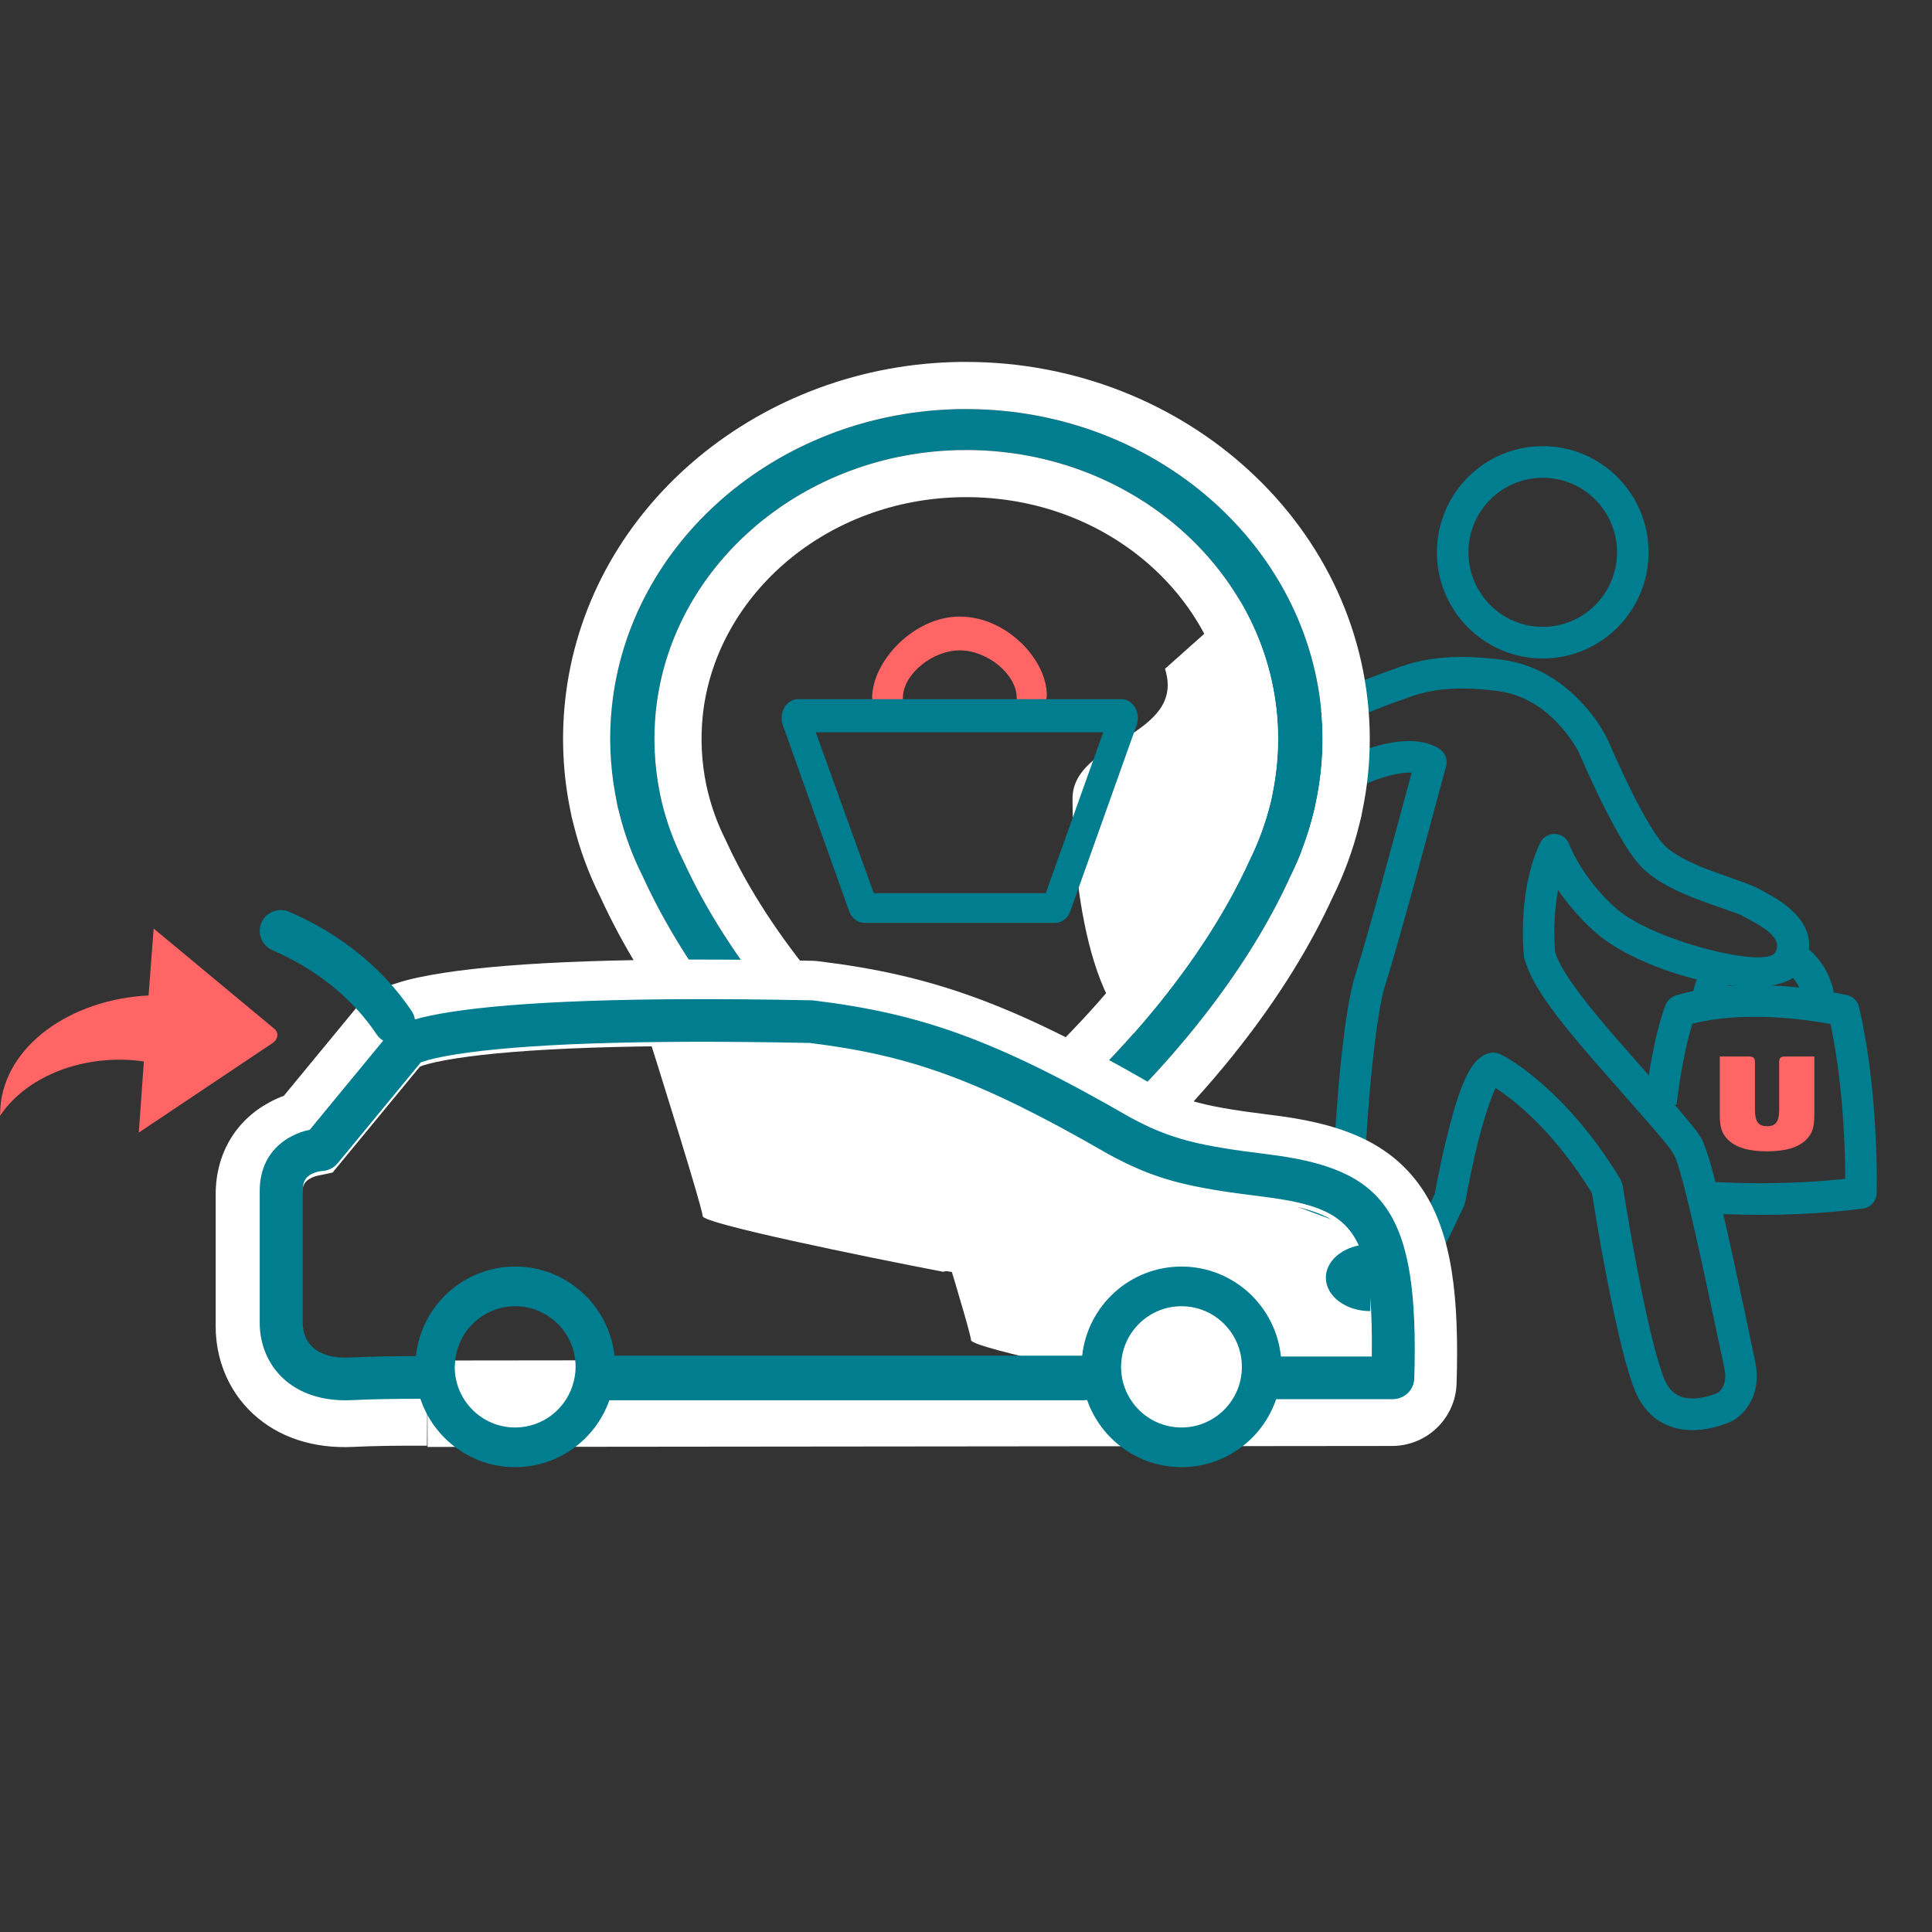
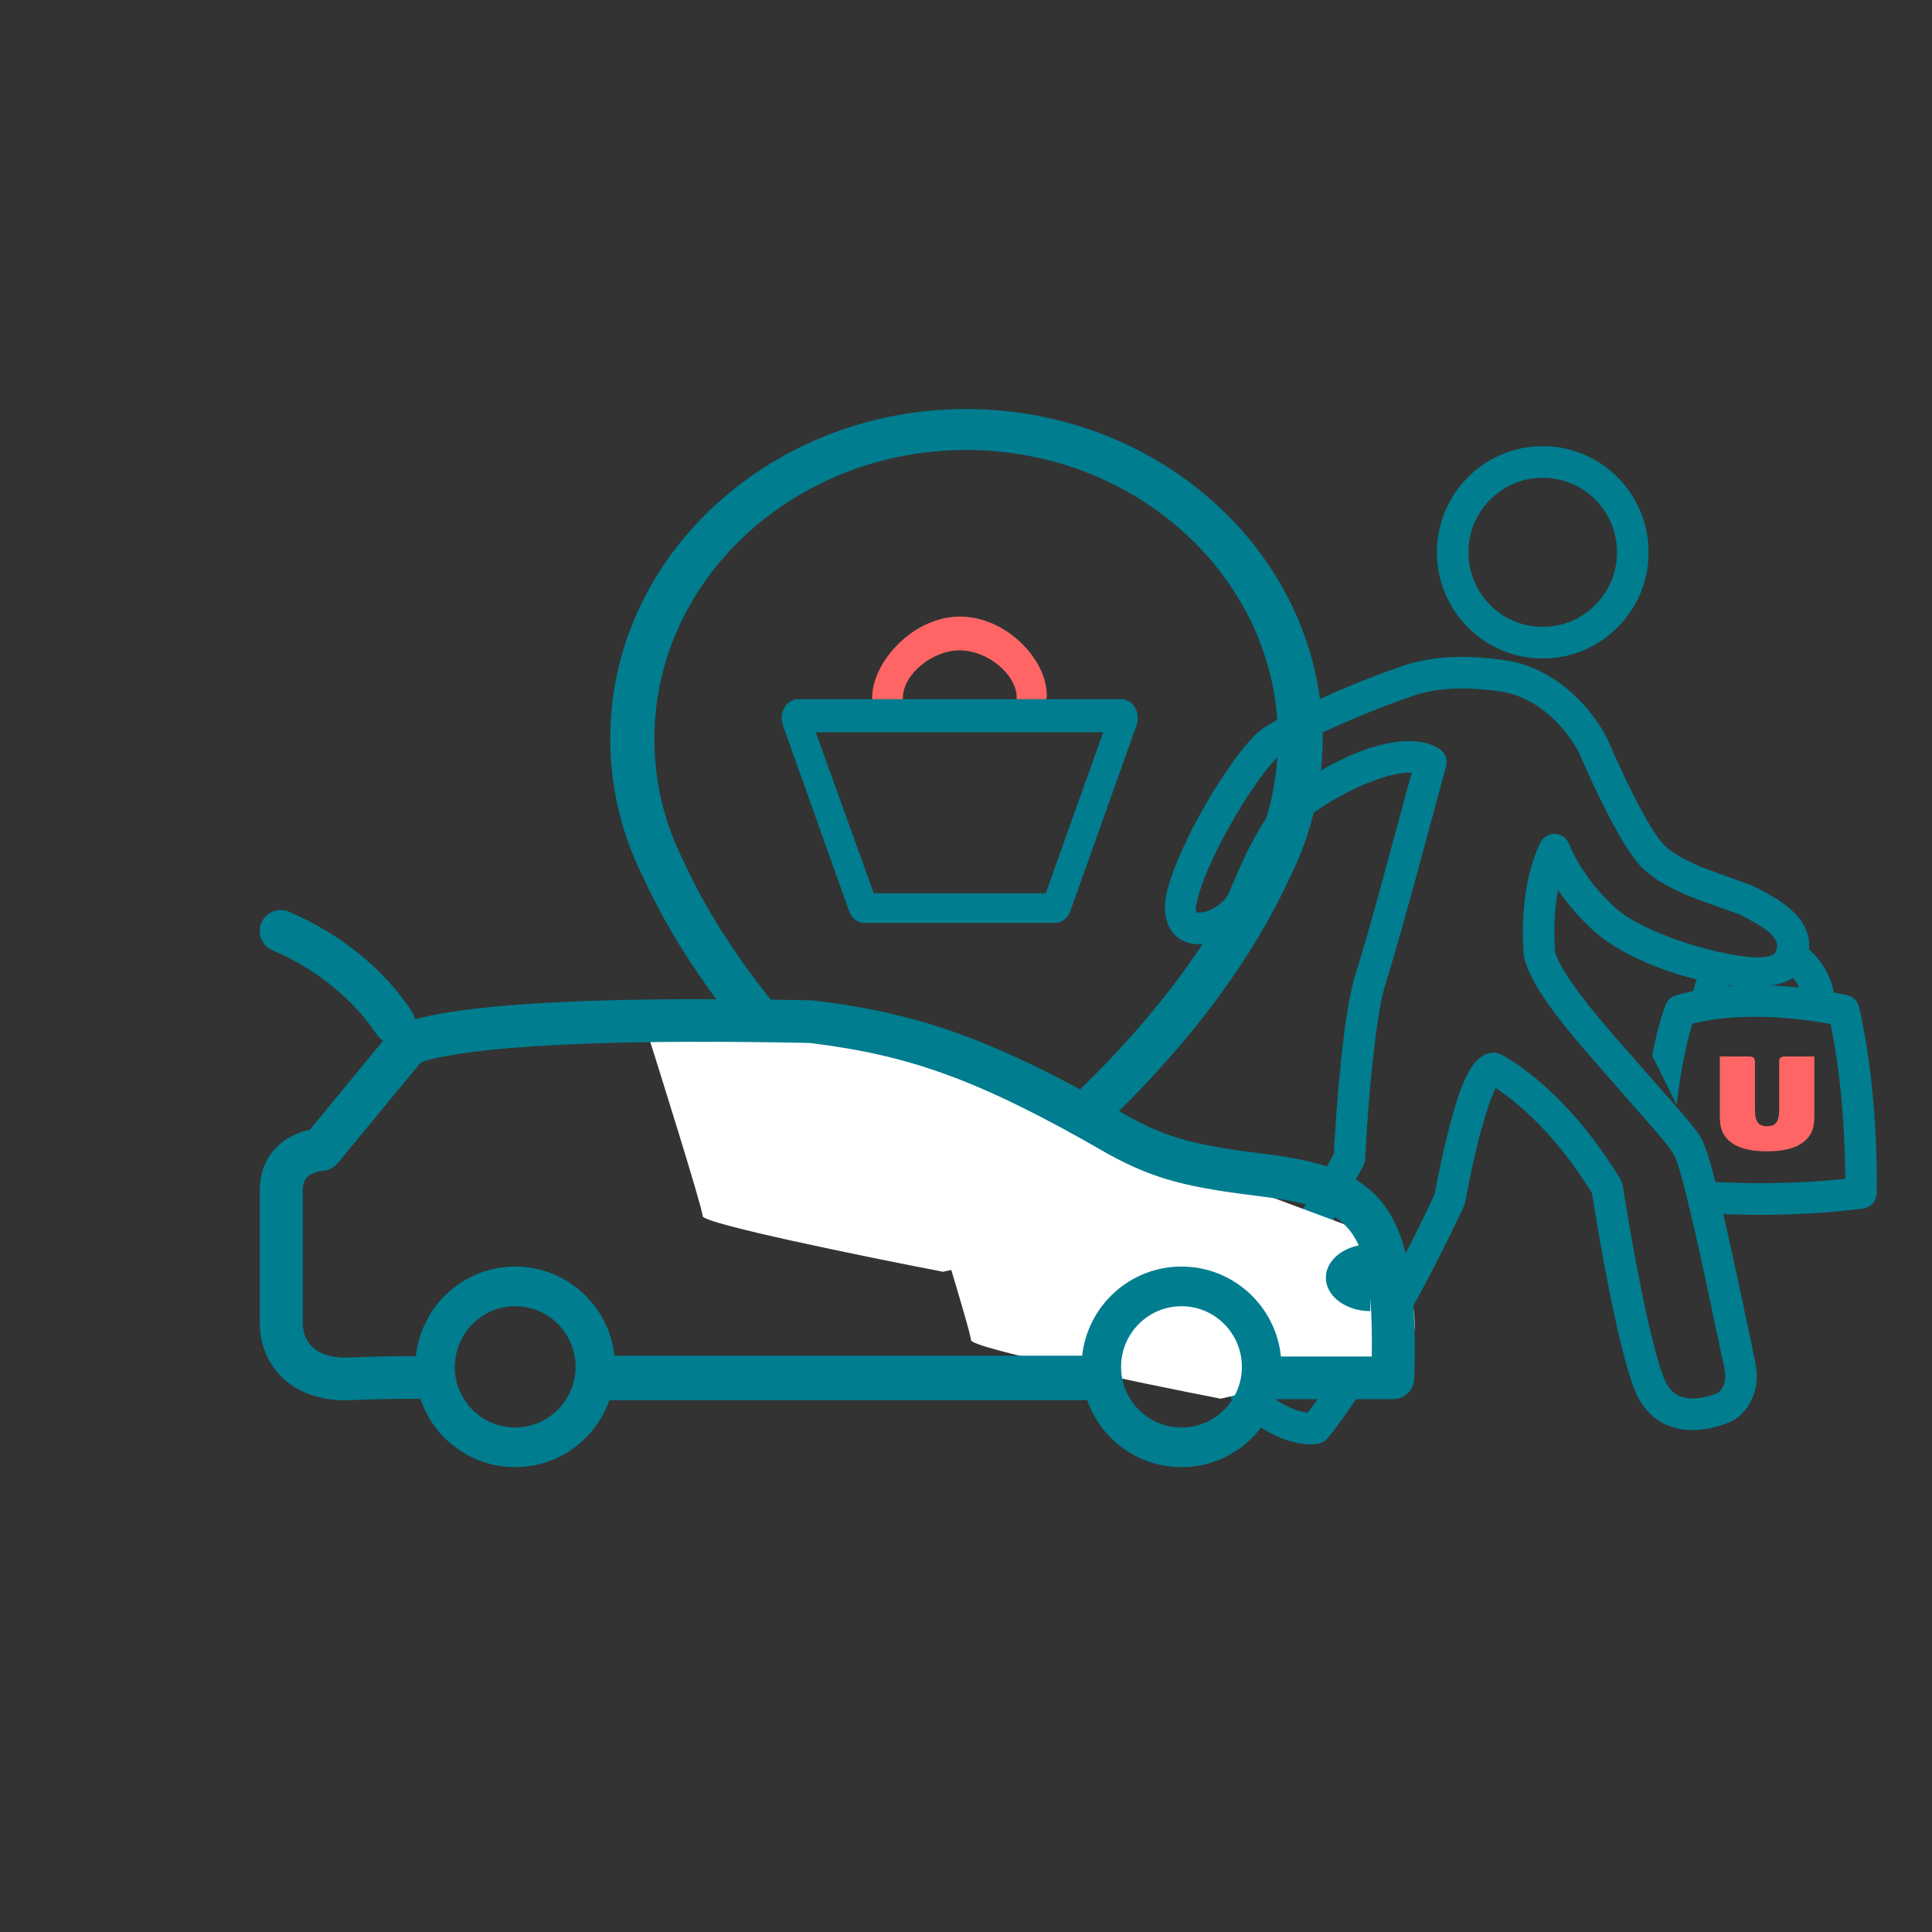
<svg xmlns="http://www.w3.org/2000/svg" width="48" height="48" viewBox="0 0 30 30" fill="none">
  <rect x="0" y="0" width="30" height="30" fill="#333333" stroke="none" />
-   <path fill-rule="evenodd" clip-rule="evenodd" d="M23.956 6.928C23.048 6.928 22.312 7.666 22.312 8.577C22.312 9.487 23.048 10.225 23.956 10.225C24.863 10.225 25.599 9.487 25.599 8.577C25.599 7.666 24.863 6.928 23.956 6.928ZM23.956 7.419C24.593 7.419 25.109 7.937 25.109 8.576C25.109 9.216 24.593 9.734 23.956 9.734C23.318 9.734 22.802 9.216 22.802 8.576C22.802 7.937 23.318 7.419 23.956 7.419ZM28.476 15.411C28.411 15.076 28.204 14.784 27.907 14.611L27.662 15.036L27.723 15.076C27.816 15.144 27.89 15.233 27.939 15.335C27.57 15.296 27.197 15.285 26.837 15.313C26.851 15.285 26.868 15.259 26.886 15.233L26.488 14.947L26.438 15.023C26.37 15.136 26.321 15.259 26.294 15.388C26.201 15.408 26.11 15.431 26.022 15.457C25.952 15.478 25.895 15.53 25.867 15.597C25.811 15.731 25.732 15.993 25.655 16.393C25.614 16.608 25.578 16.842 25.548 17.099L26.034 17.156L26.056 16.977C26.08 16.802 26.107 16.638 26.136 16.487C26.177 16.271 26.222 16.091 26.265 15.945L26.28 15.895L26.439 15.86C26.535 15.841 26.635 15.826 26.738 15.815C27.199 15.765 27.698 15.789 28.183 15.861L28.327 15.883L28.424 15.901L28.452 16.038L28.479 16.188C28.559 16.645 28.609 17.135 28.634 17.632L28.641 17.772C28.645 17.864 28.648 17.951 28.65 18.034L28.653 18.303L28.578 18.312C27.905 18.381 27.209 18.388 26.526 18.349L26.498 18.839L26.802 18.854C27.513 18.88 28.233 18.857 28.928 18.766C29.048 18.75 29.138 18.65 29.141 18.529L29.143 18.267C29.142 18.076 29.136 17.853 29.123 17.607C29.097 17.091 29.045 16.582 28.961 16.104C28.933 15.942 28.902 15.786 28.867 15.636C28.845 15.545 28.775 15.474 28.684 15.453C28.635 15.442 28.566 15.427 28.479 15.412L28.476 15.411Z" fill="#007D8F" />
+   <path fill-rule="evenodd" clip-rule="evenodd" d="M23.956 6.928C23.048 6.928 22.312 7.666 22.312 8.577C22.312 9.487 23.048 10.225 23.956 10.225C24.863 10.225 25.599 9.487 25.599 8.577C25.599 7.666 24.863 6.928 23.956 6.928ZM23.956 7.419C24.593 7.419 25.109 7.937 25.109 8.576C25.109 9.216 24.593 9.734 23.956 9.734C23.318 9.734 22.802 9.216 22.802 8.576C22.802 7.937 23.318 7.419 23.956 7.419ZM28.476 15.411C28.411 15.076 28.204 14.784 27.907 14.611L27.662 15.036L27.723 15.076C27.816 15.144 27.89 15.233 27.939 15.335C27.57 15.296 27.197 15.285 26.837 15.313C26.851 15.285 26.868 15.259 26.886 15.233L26.488 14.947L26.438 15.023C26.37 15.136 26.321 15.259 26.294 15.388C26.201 15.408 26.11 15.431 26.022 15.457C25.952 15.478 25.895 15.53 25.867 15.597C25.811 15.731 25.732 15.993 25.655 16.393L26.034 17.156L26.056 16.977C26.08 16.802 26.107 16.638 26.136 16.487C26.177 16.271 26.222 16.091 26.265 15.945L26.28 15.895L26.439 15.86C26.535 15.841 26.635 15.826 26.738 15.815C27.199 15.765 27.698 15.789 28.183 15.861L28.327 15.883L28.424 15.901L28.452 16.038L28.479 16.188C28.559 16.645 28.609 17.135 28.634 17.632L28.641 17.772C28.645 17.864 28.648 17.951 28.65 18.034L28.653 18.303L28.578 18.312C27.905 18.381 27.209 18.388 26.526 18.349L26.498 18.839L26.802 18.854C27.513 18.88 28.233 18.857 28.928 18.766C29.048 18.75 29.138 18.65 29.141 18.529L29.143 18.267C29.142 18.076 29.136 17.853 29.123 17.607C29.097 17.091 29.045 16.582 28.961 16.104C28.933 15.942 28.902 15.786 28.867 15.636C28.845 15.545 28.775 15.474 28.684 15.453C28.635 15.442 28.566 15.427 28.479 15.412L28.476 15.411Z" fill="#007D8F" />
  <path fill-rule="evenodd" clip-rule="evenodd" d="M24.24 13.887L24.194 13.82L24.189 13.846C24.136 14.139 24.126 14.443 24.143 14.715L24.146 14.771L24.158 14.813C24.238 15.055 24.513 15.441 24.985 15.993L25.082 16.106L26.031 17.186C26.339 17.542 26.407 17.639 26.453 17.748L26.51 17.905C26.572 18.09 26.654 18.407 26.756 18.841L26.843 19.221L27.028 20.068L27.253 21.135C27.319 21.44 27.256 21.694 27.108 21.884C27.041 21.969 26.972 22.024 26.905 22.062C26.864 22.082 26.799 22.109 26.715 22.136C26.517 22.198 26.312 22.225 26.111 22.194C25.782 22.142 25.521 21.937 25.379 21.572C25.349 21.494 25.318 21.404 25.287 21.301C25.221 21.081 25.152 20.806 25.082 20.485L25.011 20.149C24.936 19.783 24.864 19.392 24.798 19.001L24.72 18.529L24.679 18.462L24.611 18.356C24.269 17.835 23.905 17.432 23.542 17.131C23.424 17.033 23.321 16.958 23.239 16.904L23.224 16.893L23.198 16.949C23.156 17.049 23.102 17.198 23.048 17.381L22.993 17.573L22.968 17.665C22.913 17.883 22.86 18.116 22.813 18.35L22.797 18.43L22.753 18.66L22.735 18.721C22.256 19.755 21.758 20.652 21.27 21.407C21.099 21.672 20.94 21.902 20.799 22.094C20.756 22.152 20.719 22.201 20.689 22.241L20.617 22.331C20.584 22.372 20.537 22.401 20.486 22.414L20.44 22.422C20.186 22.453 19.834 22.358 19.405 22.055C19.172 21.89 19.05 21.657 19.029 21.388C19.014 21.183 19.056 20.974 19.135 20.77C19.175 20.666 19.216 20.586 19.243 20.541L20.711 17.921L20.721 17.738L20.756 17.232C20.776 16.964 20.799 16.699 20.826 16.448C20.889 15.848 20.963 15.39 21.052 15.114L21.088 14.999C21.161 14.762 21.269 14.386 21.404 13.901L21.921 11.998L21.893 11.997C21.552 11.995 20.956 12.241 20.475 12.567L20.392 12.625C20.202 12.761 20.015 13.026 19.825 13.405C19.798 13.459 19.772 13.514 19.745 13.572L19.661 13.758L19.523 14.076C19.392 14.377 19.034 14.622 18.704 14.658C18.252 14.706 17.991 14.36 18.126 13.825C18.321 13.052 19.123 11.73 19.539 11.367C19.806 11.135 20.964 10.628 21.55 10.423L21.764 10.346L21.888 10.307C22.278 10.196 22.718 10.166 23.324 10.245C23.787 10.305 24.18 10.526 24.505 10.853C24.732 11.082 24.881 11.312 24.963 11.483L25.085 11.76C25.179 11.968 25.278 12.176 25.376 12.37C25.438 12.491 25.498 12.602 25.554 12.702C25.656 12.88 25.746 13.016 25.817 13.097C25.925 13.221 26.135 13.345 26.428 13.466C26.498 13.495 26.648 13.548 26.802 13.604C27.008 13.677 27.221 13.754 27.263 13.777L27.377 13.837L27.578 13.951L27.672 14.014C28.043 14.277 28.21 14.611 28.002 15.014C27.656 15.685 25.559 15.162 24.781 14.484C24.71 14.422 24.642 14.357 24.577 14.29C24.446 14.153 24.334 14.017 24.24 13.887ZM24.158 11.199C23.905 10.944 23.607 10.776 23.261 10.731C22.677 10.655 22.288 10.691 21.943 10.804L21.548 10.946C20.985 11.159 20.042 11.58 19.861 11.738C19.52 12.034 18.771 13.268 18.601 13.945C18.545 14.164 18.557 14.179 18.652 14.169C18.813 14.152 19.016 14.012 19.075 13.878L19.273 13.425C19.312 13.34 19.349 13.261 19.388 13.184C19.61 12.74 19.837 12.419 20.107 12.225C20.876 11.674 21.846 11.304 22.351 11.628C22.44 11.685 22.483 11.795 22.455 11.898L21.977 13.665L21.77 14.409C21.693 14.682 21.628 14.907 21.577 15.077L21.499 15.328C21.443 15.528 21.391 15.837 21.344 16.227L21.313 16.499C21.278 16.827 21.249 17.18 21.225 17.533L21.197 18.003C21.195 18.041 21.184 18.078 21.166 18.111L19.655 20.807C19.647 20.822 19.637 20.842 19.626 20.866L19.592 20.947C19.537 21.089 19.509 21.229 19.518 21.35C19.527 21.478 19.579 21.576 19.688 21.654C19.936 21.829 20.128 21.908 20.264 21.93L20.306 21.935L20.489 21.687C20.603 21.528 20.727 21.345 20.86 21.14C21.336 20.403 21.822 19.527 22.291 18.514L22.277 18.543L22.302 18.41L22.384 18.011C22.419 17.851 22.456 17.693 22.495 17.542C22.662 16.893 22.81 16.516 23.032 16.39C23.07 16.368 23.111 16.353 23.156 16.347C23.204 16.34 23.253 16.348 23.296 16.369C23.415 16.426 23.61 16.549 23.854 16.752C24.254 17.084 24.651 17.523 25.02 18.086C25.069 18.16 25.117 18.236 25.164 18.314L25.197 18.404L25.238 18.662L25.331 19.207C25.382 19.496 25.436 19.78 25.491 20.05C25.583 20.504 25.672 20.883 25.756 21.158L25.783 21.245C25.801 21.3 25.819 21.35 25.835 21.393C25.913 21.593 26.028 21.683 26.187 21.708C26.302 21.726 26.436 21.709 26.569 21.667C26.592 21.659 26.612 21.652 26.629 21.646L26.677 21.627C26.68 21.625 26.7 21.609 26.723 21.58C26.783 21.503 26.809 21.398 26.775 21.239L26.426 19.603L26.308 19.078C26.189 18.558 26.094 18.192 26.034 18.026L26.023 17.996C25.985 17.901 25.934 17.824 25.642 17.486L24.773 16.496L24.505 16.184C24.014 15.6 23.745 15.197 23.663 14.85L23.655 14.745C23.633 14.384 23.651 13.978 23.744 13.587C23.786 13.408 23.843 13.241 23.916 13.088C24.01 12.893 24.291 12.906 24.366 13.11C24.378 13.14 24.399 13.19 24.432 13.254L24.49 13.362C24.603 13.561 24.749 13.761 24.929 13.947C24.984 14.005 25.042 14.06 25.103 14.113C25.673 14.61 27.433 15.049 27.567 14.788C27.639 14.649 27.571 14.53 27.34 14.38C27.272 14.336 27.08 14.234 27.03 14.208L26.985 14.189C26.945 14.175 26.877 14.151 26.796 14.122C26.612 14.057 26.364 13.97 26.242 13.92L26.127 13.87C25.827 13.737 25.6 13.594 25.449 13.42C25.352 13.309 25.246 13.15 25.13 12.945C25.069 12.839 25.006 12.721 24.941 12.593C24.838 12.392 24.736 12.177 24.639 11.962L24.508 11.666C24.493 11.638 24.468 11.594 24.432 11.54C24.357 11.424 24.265 11.307 24.158 11.199Z" fill="#007D8F" />
  <path fill-rule="evenodd" clip-rule="evenodd" d="M28.173 16.405H27.721C27.638 16.405 27.627 16.44 27.627 16.493V17.257C27.621 17.433 27.559 17.488 27.439 17.488C27.316 17.488 27.253 17.43 27.251 17.243C27.251 17.14 27.251 16.493 27.251 16.493C27.251 16.44 27.239 16.405 27.157 16.405H26.705V17.314C26.705 17.516 26.742 17.601 26.822 17.687C26.946 17.821 27.162 17.878 27.439 17.878C27.715 17.878 27.932 17.821 28.056 17.687C28.136 17.601 28.173 17.516 28.173 17.314L28.173 16.405Z" fill="#FF6565" />
-   <path d="M20.1 9.953L19.382 9.233L18.09 10.385C18.425 11.441 16.654 11.491 16.654 12.402C16.654 13.41 16.846 16.051 18.09 16.291C18.712 16.147 18.664 14.101 19.239 13.986C19.813 13.871 21.057 12.354 20.818 11.826L20.1 9.953Z" fill="white" />
  <path d="M15.002 6.352C14.938 6.352 14.87 6.352 14.806 6.355C12.046 6.443 9.764 8.431 9.501 10.976C9.451 11.464 9.475 11.956 9.574 12.437C9.583 12.495 9.597 12.552 9.613 12.608C9.697 12.956 9.821 13.293 9.984 13.615C10.552 14.864 11.798 16.786 14.502 18.867C14.645 18.977 14.824 19.036 15.009 19.036C15.194 19.036 15.373 18.977 15.516 18.867C18.217 16.789 19.463 14.864 20.028 13.626C20.191 13.301 20.316 12.961 20.401 12.611C20.417 12.549 20.429 12.497 20.437 12.448C20.504 12.127 20.538 11.801 20.538 11.475C20.531 8.651 18.05 6.352 15.002 6.352ZM19.755 12.339C19.755 12.344 19.747 12.388 19.727 12.468C19.651 12.778 19.54 13.08 19.397 13.369C18.857 14.552 17.67 16.382 15.075 18.377C15.055 18.392 15.03 18.4 15.005 18.4C14.979 18.4 14.955 18.392 14.935 18.377C12.34 16.379 11.15 14.55 10.607 13.358C10.464 13.072 10.354 12.773 10.279 12.466C10.262 12.398 10.254 12.357 10.251 12.344C10.251 12.339 10.248 12.334 10.248 12.328C10.161 11.903 10.139 11.469 10.184 11.039C10.416 8.81 12.412 7.068 14.831 6.99C17.577 6.902 19.845 8.947 19.845 11.477C19.844 11.766 19.814 12.055 19.755 12.339Z" fill="#007D8F" />
-   <path fill-rule="evenodd" clip-rule="evenodd" d="M10.184 11.039C10.416 8.811 12.41 7.071 14.826 6.991C14.828 6.99 14.829 6.99 14.831 6.99C14.831 6.99 14.831 6.99 14.832 6.99C14.889 6.989 14.945 6.988 15.002 6.988C17.67 6.987 19.844 8.998 19.845 11.475C19.845 11.475 19.845 11.476 19.845 11.476C19.845 11.476 19.845 11.477 19.845 11.477C19.844 11.755 19.816 12.033 19.762 12.306C19.76 12.315 19.759 12.323 19.757 12.332C19.756 12.334 19.756 12.336 19.755 12.339C19.755 12.343 19.75 12.374 19.736 12.432C19.735 12.437 19.733 12.443 19.732 12.449C19.731 12.455 19.729 12.462 19.727 12.468C19.655 12.761 19.552 13.047 19.42 13.321C19.417 13.329 19.413 13.336 19.41 13.343C19.405 13.352 19.401 13.36 19.397 13.369C18.86 14.546 17.683 16.362 15.116 18.345C15.116 18.345 15.115 18.346 15.115 18.346C15.101 18.357 15.088 18.367 15.075 18.377C15.056 18.391 15.033 18.399 15.009 18.4C15.008 18.4 15.006 18.4 15.005 18.4C14.979 18.4 14.955 18.392 14.935 18.377C14.923 18.368 14.912 18.359 14.9 18.35C14.9 18.35 14.899 18.349 14.899 18.349C12.329 16.362 11.147 14.544 10.607 13.358C10.603 13.351 10.6 13.344 10.596 13.337C10.592 13.329 10.588 13.32 10.584 13.312C10.452 13.04 10.35 12.757 10.279 12.466C10.278 12.46 10.276 12.454 10.275 12.448C10.272 12.438 10.27 12.428 10.268 12.418C10.26 12.386 10.255 12.363 10.253 12.35C10.252 12.348 10.252 12.345 10.251 12.344C10.251 12.341 10.251 12.339 10.25 12.336C10.249 12.333 10.248 12.331 10.248 12.328C10.248 12.327 10.248 12.325 10.248 12.324C10.246 12.316 10.244 12.308 10.243 12.3C10.161 11.887 10.141 11.465 10.183 11.047C10.183 11.047 10.183 11.047 10.183 11.047C10.184 11.044 10.184 11.041 10.184 11.039ZM9.501 10.976C9.501 10.973 9.502 10.971 9.502 10.968C9.502 10.968 9.502 10.968 9.502 10.967C9.769 8.426 12.049 6.443 14.806 6.355C14.807 6.355 14.809 6.354 14.811 6.354C14.811 6.354 14.811 6.354 14.811 6.354C14.874 6.352 14.939 6.352 15.002 6.352C18.05 6.352 20.531 8.651 20.538 11.475C20.538 11.475 20.538 11.476 20.538 11.477C20.538 11.478 20.538 11.479 20.538 11.479C20.538 11.767 20.511 12.055 20.459 12.339C20.452 12.375 20.445 12.411 20.437 12.448C20.435 12.458 20.433 12.468 20.431 12.478C20.424 12.518 20.414 12.562 20.401 12.611C20.399 12.618 20.397 12.624 20.396 12.631C20.395 12.632 20.395 12.633 20.395 12.634C20.31 12.975 20.188 13.308 20.028 13.626C20.024 13.634 20.02 13.643 20.016 13.652C20.014 13.658 20.011 13.664 20.008 13.671C19.433 14.91 18.184 16.814 15.516 18.867C15.502 18.878 15.489 18.887 15.474 18.897C15.473 18.898 15.471 18.899 15.47 18.9C15.336 18.988 15.175 19.036 15.009 19.036C15.009 19.036 15.009 19.036 15.009 19.036C15.002 19.036 14.995 19.036 14.989 19.036C14.832 19.032 14.681 18.986 14.553 18.903C14.548 18.9 14.543 18.896 14.537 18.893C14.525 18.885 14.514 18.876 14.502 18.867C11.829 16.811 10.582 14.908 10.004 13.659C10.001 13.652 9.997 13.645 9.994 13.638C9.991 13.63 9.987 13.623 9.984 13.615C9.825 13.3 9.702 12.97 9.618 12.63C9.618 12.629 9.618 12.628 9.617 12.627C9.616 12.621 9.614 12.615 9.613 12.608C9.601 12.569 9.591 12.528 9.583 12.488C9.582 12.48 9.58 12.473 9.579 12.466C9.577 12.456 9.575 12.447 9.574 12.437C9.567 12.406 9.561 12.375 9.556 12.344C9.555 12.339 9.554 12.333 9.553 12.328C9.472 11.882 9.454 11.427 9.501 10.976ZM21.156 12.585C21.232 12.219 21.27 11.847 21.27 11.474L21.27 11.473C21.262 8.195 18.402 5.62 15.002 5.62L14.996 5.62C14.936 5.62 14.858 5.62 14.78 5.623C11.698 5.723 9.078 7.95 8.773 10.901L8.773 10.901C8.715 11.459 8.742 12.022 8.854 12.572C8.867 12.648 8.884 12.722 8.905 12.796C9.001 13.188 9.141 13.569 9.324 13.932C9.946 15.294 11.27 17.304 14.056 19.448L14.057 19.448L14.057 19.449C14.332 19.659 14.668 19.768 15.009 19.768C15.349 19.768 15.686 19.659 15.96 19.449L15.961 19.448L15.962 19.448C18.746 17.306 20.07 15.293 20.689 13.942C20.872 13.574 21.013 13.189 21.11 12.792C21.13 12.718 21.145 12.651 21.156 12.585ZM10.976 12.229L10.966 12.181C10.893 11.829 10.876 11.47 10.912 11.114C11.103 9.291 12.759 7.79 14.855 7.722M10.976 12.229C10.979 12.244 10.983 12.264 10.99 12.289L10.99 12.291L10.991 12.292C11.053 12.546 11.143 12.794 11.262 13.031L11.268 13.043L11.273 13.055C11.738 14.075 12.762 15.69 15.005 17.5C17.247 15.693 18.268 14.078 18.731 13.065L18.736 13.054L18.741 13.044C18.86 12.803 18.952 12.551 19.016 12.294C19.019 12.283 19.021 12.273 19.023 12.265V12.264L19.038 12.191C19.087 11.955 19.112 11.716 19.113 11.476C19.112 9.412 17.242 7.646 14.855 7.722" fill="white" />
  <path d="M14.904 9.574C15.624 9.574 16.255 10.238 16.255 10.797C16.255 10.9 16.167 11.12 16.029 11.12C15.891 11.12 15.787 10.937 15.787 10.834C15.787 10.475 15.337 10.099 14.904 10.099C14.486 10.099 14.052 10.45 14.022 10.797L14.019 10.858C14.003 10.95 13.89 11.12 13.762 11.12C13.624 11.12 13.543 10.937 13.543 10.834C13.543 10.275 14.184 9.574 14.904 9.574Z" fill="#FF6565" />
  <path fill-rule="evenodd" clip-rule="evenodd" d="M17.649 11.26C17.718 11.068 17.595 10.857 17.414 10.857H12.392C12.211 10.857 12.088 11.068 12.156 11.26L13.185 14.149C13.224 14.258 13.317 14.33 13.42 14.33H16.385C16.488 14.33 16.581 14.258 16.62 14.149L17.649 11.26ZM12.667 11.37H17.131L16.238 13.87H13.568L12.667 11.37Z" fill="#007D8F" />
  <path d="M12.921 15.859L10.05 15.571H9.906C10.241 16.627 10.911 18.769 10.911 18.884C10.911 18.999 13.4 19.508 14.644 19.748C15.266 19.604 16.654 19.287 17.229 19.172C17.803 19.057 17.468 17.972 17.229 17.444L12.921 15.859Z" fill="white" />
  <path d="M17.165 17.628L14.183 17.326H14.034C14.382 18.436 15.078 20.689 15.078 20.81C15.078 20.931 17.662 21.466 18.954 21.719C19.6 21.567 21.041 21.234 21.637 21.113C22.233 20.992 21.886 19.85 21.637 19.295L17.165 17.628Z" fill="white" />
-   <path fill-rule="evenodd" clip-rule="evenodd" d="M6.879 15.108C7.983 14.936 9.835 14.862 12.607 14.919L12.624 14.919L12.692 14.924L12.709 14.926C14.457 15.14 15.704 15.574 17.854 16.816C18.373 17.098 18.715 17.186 19.756 17.315C20.699 17.431 21.547 17.677 22.072 18.445C22.559 19.157 22.657 20.175 22.618 21.481C22.602 22.028 22.152 22.453 21.614 22.453L6.639 22.468L6.638 21.214L6.63 22.449C6.188 22.446 5.799 22.452 5.493 22.467C4.87 22.499 4.324 22.32 3.928 21.953C3.537 21.59 3.349 21.093 3.349 20.597V18.546C3.349 17.905 3.67 17.39 4.189 17.114C4.262 17.074 4.336 17.042 4.408 17.015L5.54 15.641L5.596 15.581L5.611 15.567C5.776 15.411 5.983 15.322 6.166 15.264C6.359 15.202 6.597 15.152 6.879 15.108ZM6.638 21.126L19.79 21.111L21.283 21.111C21.291 20.026 21.162 19.493 20.964 19.203C20.784 18.94 20.456 18.754 19.591 18.647C18.49 18.511 17.95 18.397 17.204 17.991L17.197 17.987L17.19 17.983C15.156 16.807 14.081 16.448 12.562 16.26C9.81 16.205 8.063 16.282 7.086 16.434C6.836 16.473 6.675 16.511 6.575 16.542C6.552 16.55 6.534 16.556 6.521 16.562L5.165 18.207L4.935 18.256C4.902 18.262 4.863 18.275 4.82 18.298C4.77 18.325 4.743 18.354 4.727 18.381C4.711 18.407 4.691 18.457 4.691 18.546V20.597C4.691 20.756 4.749 20.884 4.841 20.969C4.929 21.05 5.102 21.143 5.425 21.127L5.425 21.127C5.766 21.109 6.182 21.104 6.638 21.106L6.638 21.126Z" fill="white" />
  <path fill-rule="evenodd" clip-rule="evenodd" d="M6.393 15.701C5.958 15.049 5.297 14.505 4.49 14.158C4.325 14.086 4.132 14.162 4.06 14.327C3.988 14.492 4.065 14.683 4.23 14.755C4.922 15.053 5.484 15.515 5.848 16.061C5.875 16.102 5.91 16.135 5.95 16.159L4.81 17.543C4.719 17.561 4.62 17.595 4.518 17.649C4.221 17.808 4.033 18.094 4.033 18.489V20.54C4.033 21.197 4.527 21.789 5.472 21.741C5.767 21.726 6.127 21.72 6.528 21.721C6.734 22.337 7.315 22.782 8 22.782C8.666 22.782 9.246 22.356 9.462 21.743H16.822C16.842 21.743 16.861 21.741 16.88 21.738C17.092 22.345 17.668 22.782 18.346 22.782C19.028 22.782 19.608 22.34 19.816 21.726H21.627C21.808 21.726 21.956 21.583 21.961 21.404C22.039 18.79 21.495 18.148 19.687 17.924C18.614 17.792 18.173 17.691 17.539 17.345C15.441 16.133 14.28 15.737 12.64 15.536L12.606 15.533C9.839 15.477 8.038 15.552 6.996 15.714C6.764 15.751 6.583 15.789 6.443 15.829C6.436 15.785 6.419 15.741 6.393 15.701ZM16.804 21.051C16.889 20.273 17.547 19.667 18.346 19.667C19.149 19.667 19.81 20.279 19.89 21.064H21.301C21.306 20.712 21.299 20.412 21.278 20.156V20.359C20.897 20.359 20.588 20.127 20.588 19.84C20.588 19.6 20.805 19.398 21.099 19.339C20.869 18.833 20.418 18.682 19.604 18.581C18.451 18.439 17.948 18.324 17.21 17.921C15.189 16.753 14.114 16.385 12.575 16.195C9.854 16.14 8.093 16.214 7.1 16.369C6.844 16.408 6.667 16.45 6.559 16.488C6.547 16.492 6.539 16.495 6.535 16.496L5.244 18.062C5.183 18.136 5.093 18.18 4.998 18.184C4.967 18.185 4.897 18.199 4.834 18.232C4.745 18.28 4.701 18.348 4.701 18.489V20.54C4.701 20.849 4.915 21.106 5.438 21.079C5.729 21.065 6.074 21.058 6.458 21.058C6.541 20.274 7.201 19.667 8 19.667C8.798 19.667 9.456 20.273 9.542 21.051H16.804ZM7.064 21.189L7.062 21.212C7.061 21.225 7.061 21.225 7.061 21.225C7.061 21.745 7.481 22.166 8 22.166C8.437 22.166 8.813 21.862 8.912 21.439C8.929 21.366 8.938 21.295 8.938 21.225C8.938 20.705 8.518 20.283 8 20.283C7.497 20.283 7.085 20.682 7.064 21.189ZM18.346 20.283C18.864 20.283 19.284 20.705 19.284 21.225C19.284 21.744 18.864 22.166 18.346 22.166C17.828 22.166 17.408 21.745 17.408 21.225C17.408 20.705 17.828 20.283 18.346 20.283Z" fill="#007D8F" />
-   <path fill-rule="evenodd" clip-rule="evenodd" d="M1.965 16.457C2.06 16.461 2.15 16.47 2.234 16.482L2.155 17.587L4.238 16.193C4.322 16.131 4.334 16.03 4.25 15.967L2.386 14.418L2.307 15.457C1.078 15.52 0.073 16.252 0.006 17.198C0.006 17.24 0.001 17.286 0 17.328C0.354 16.788 1.112 16.424 1.965 16.457Z" fill="#FF6565" />
</svg>